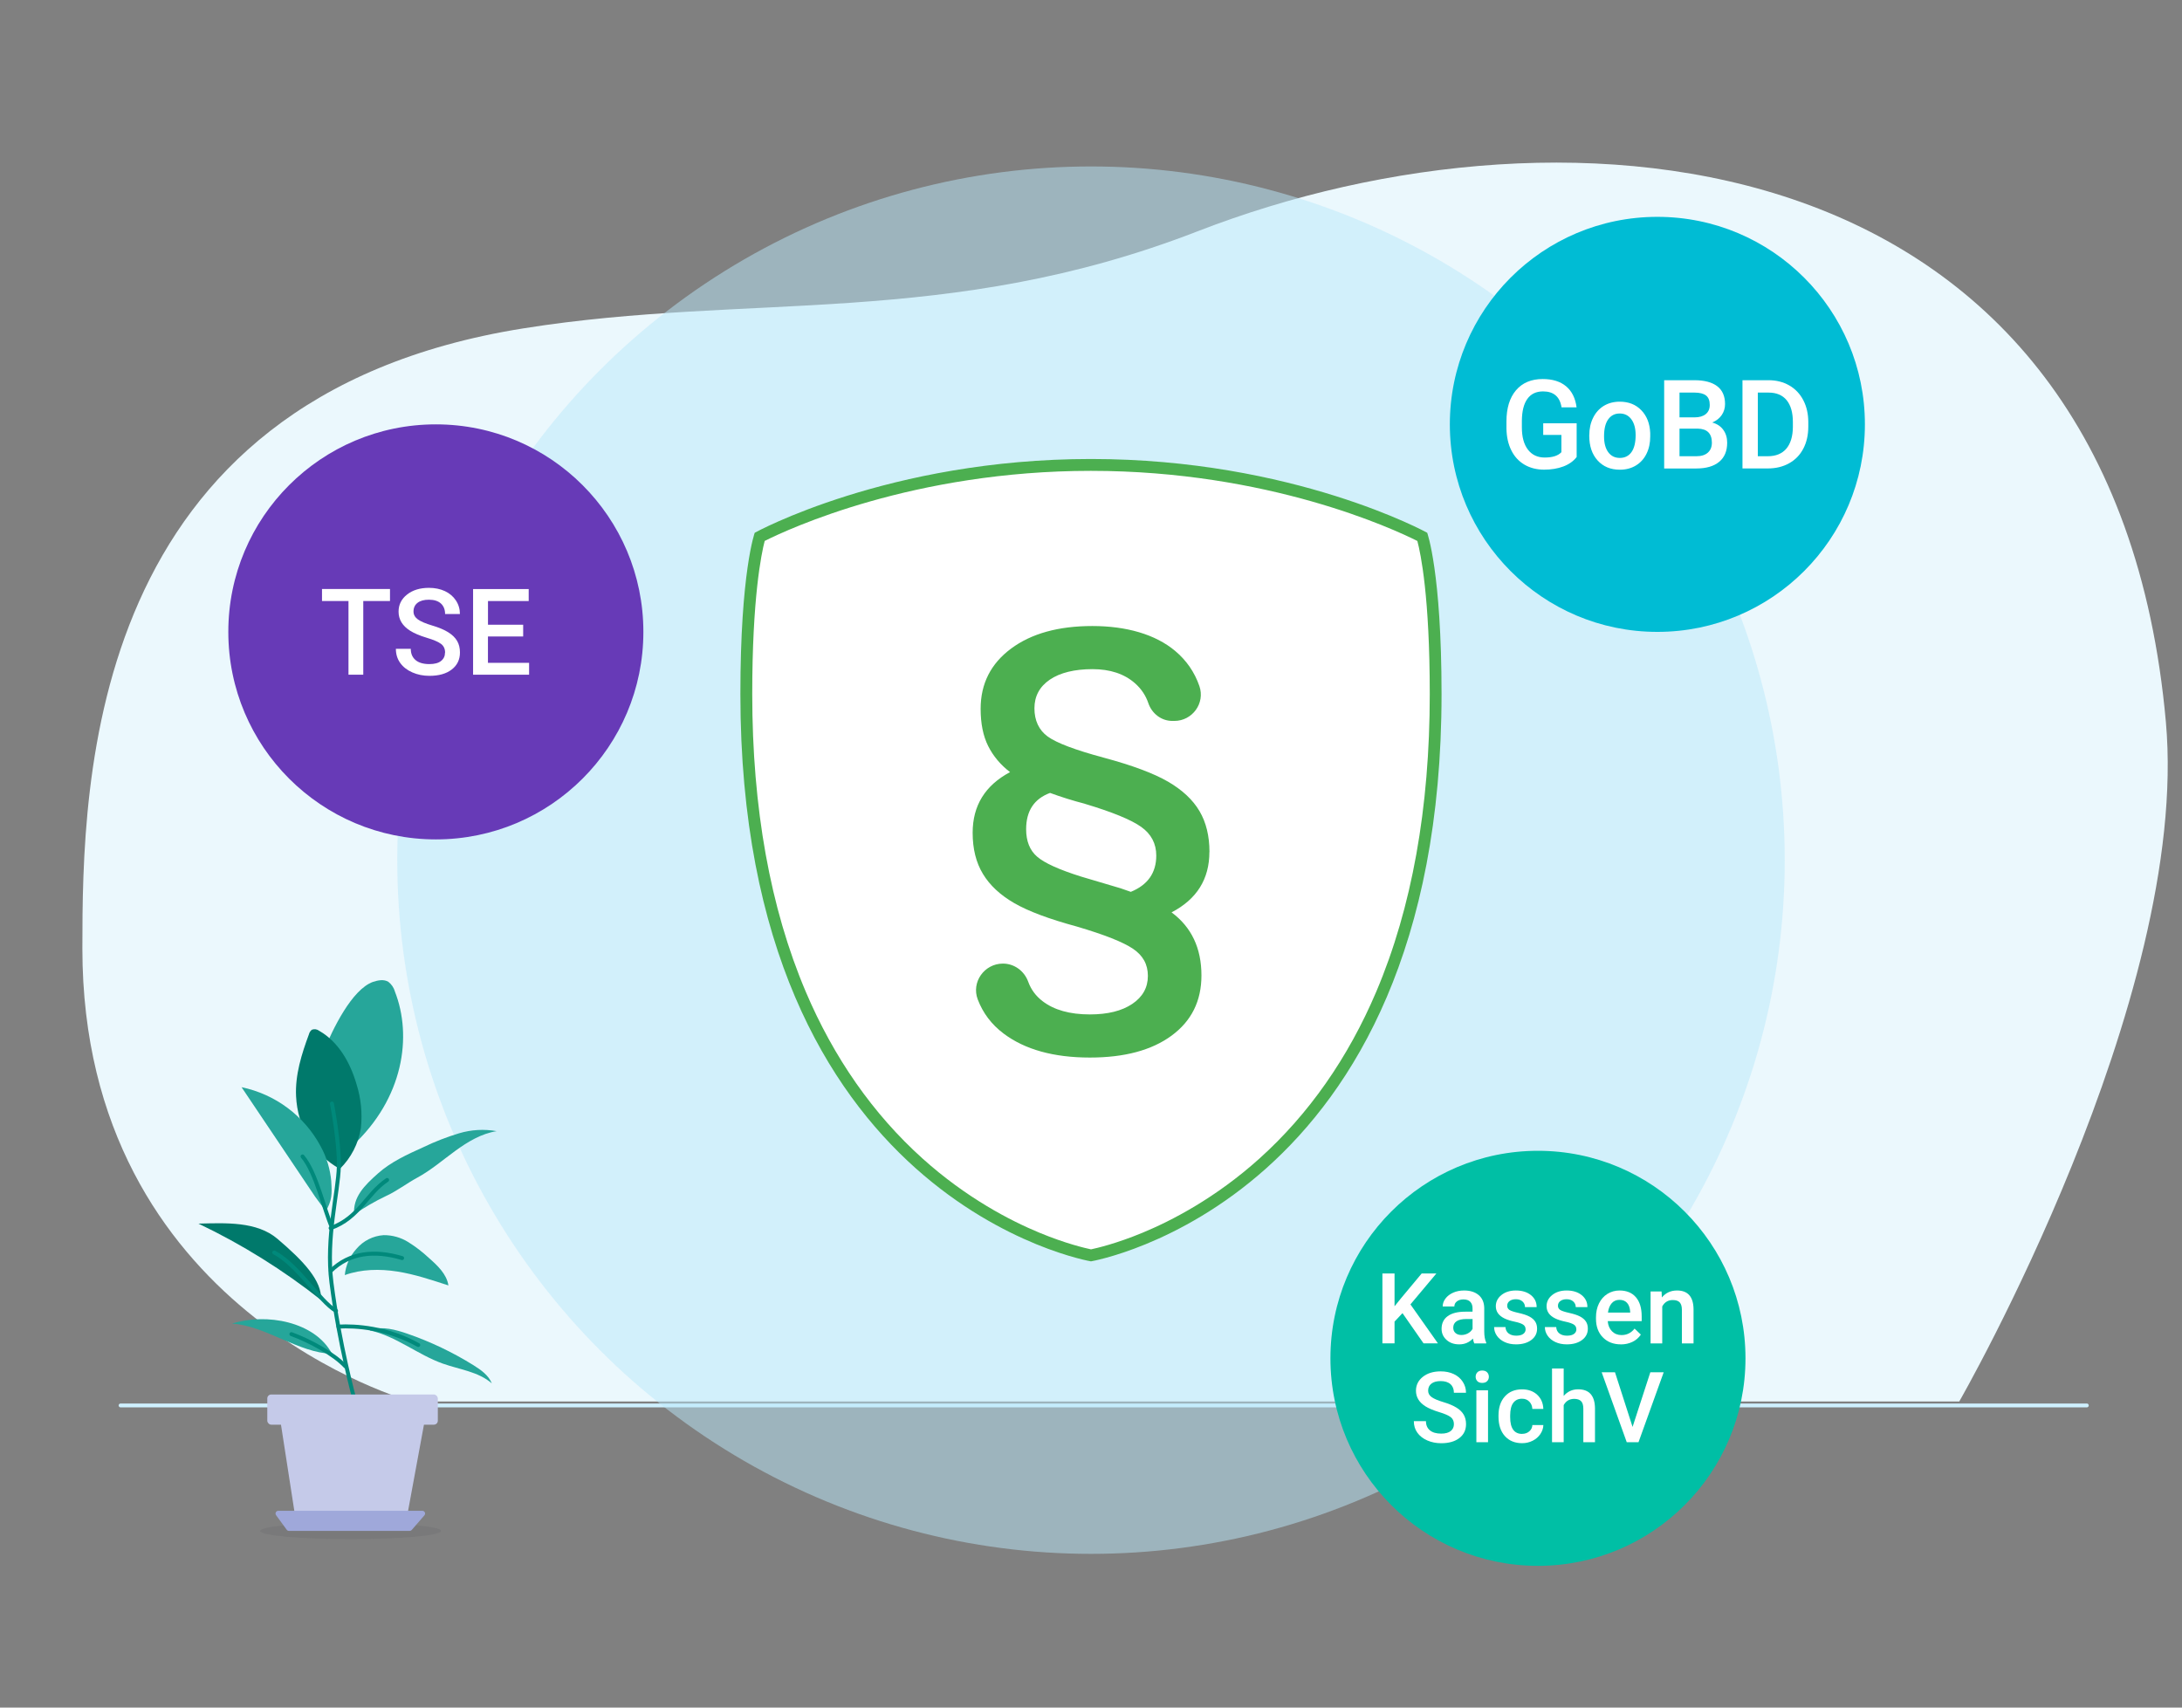
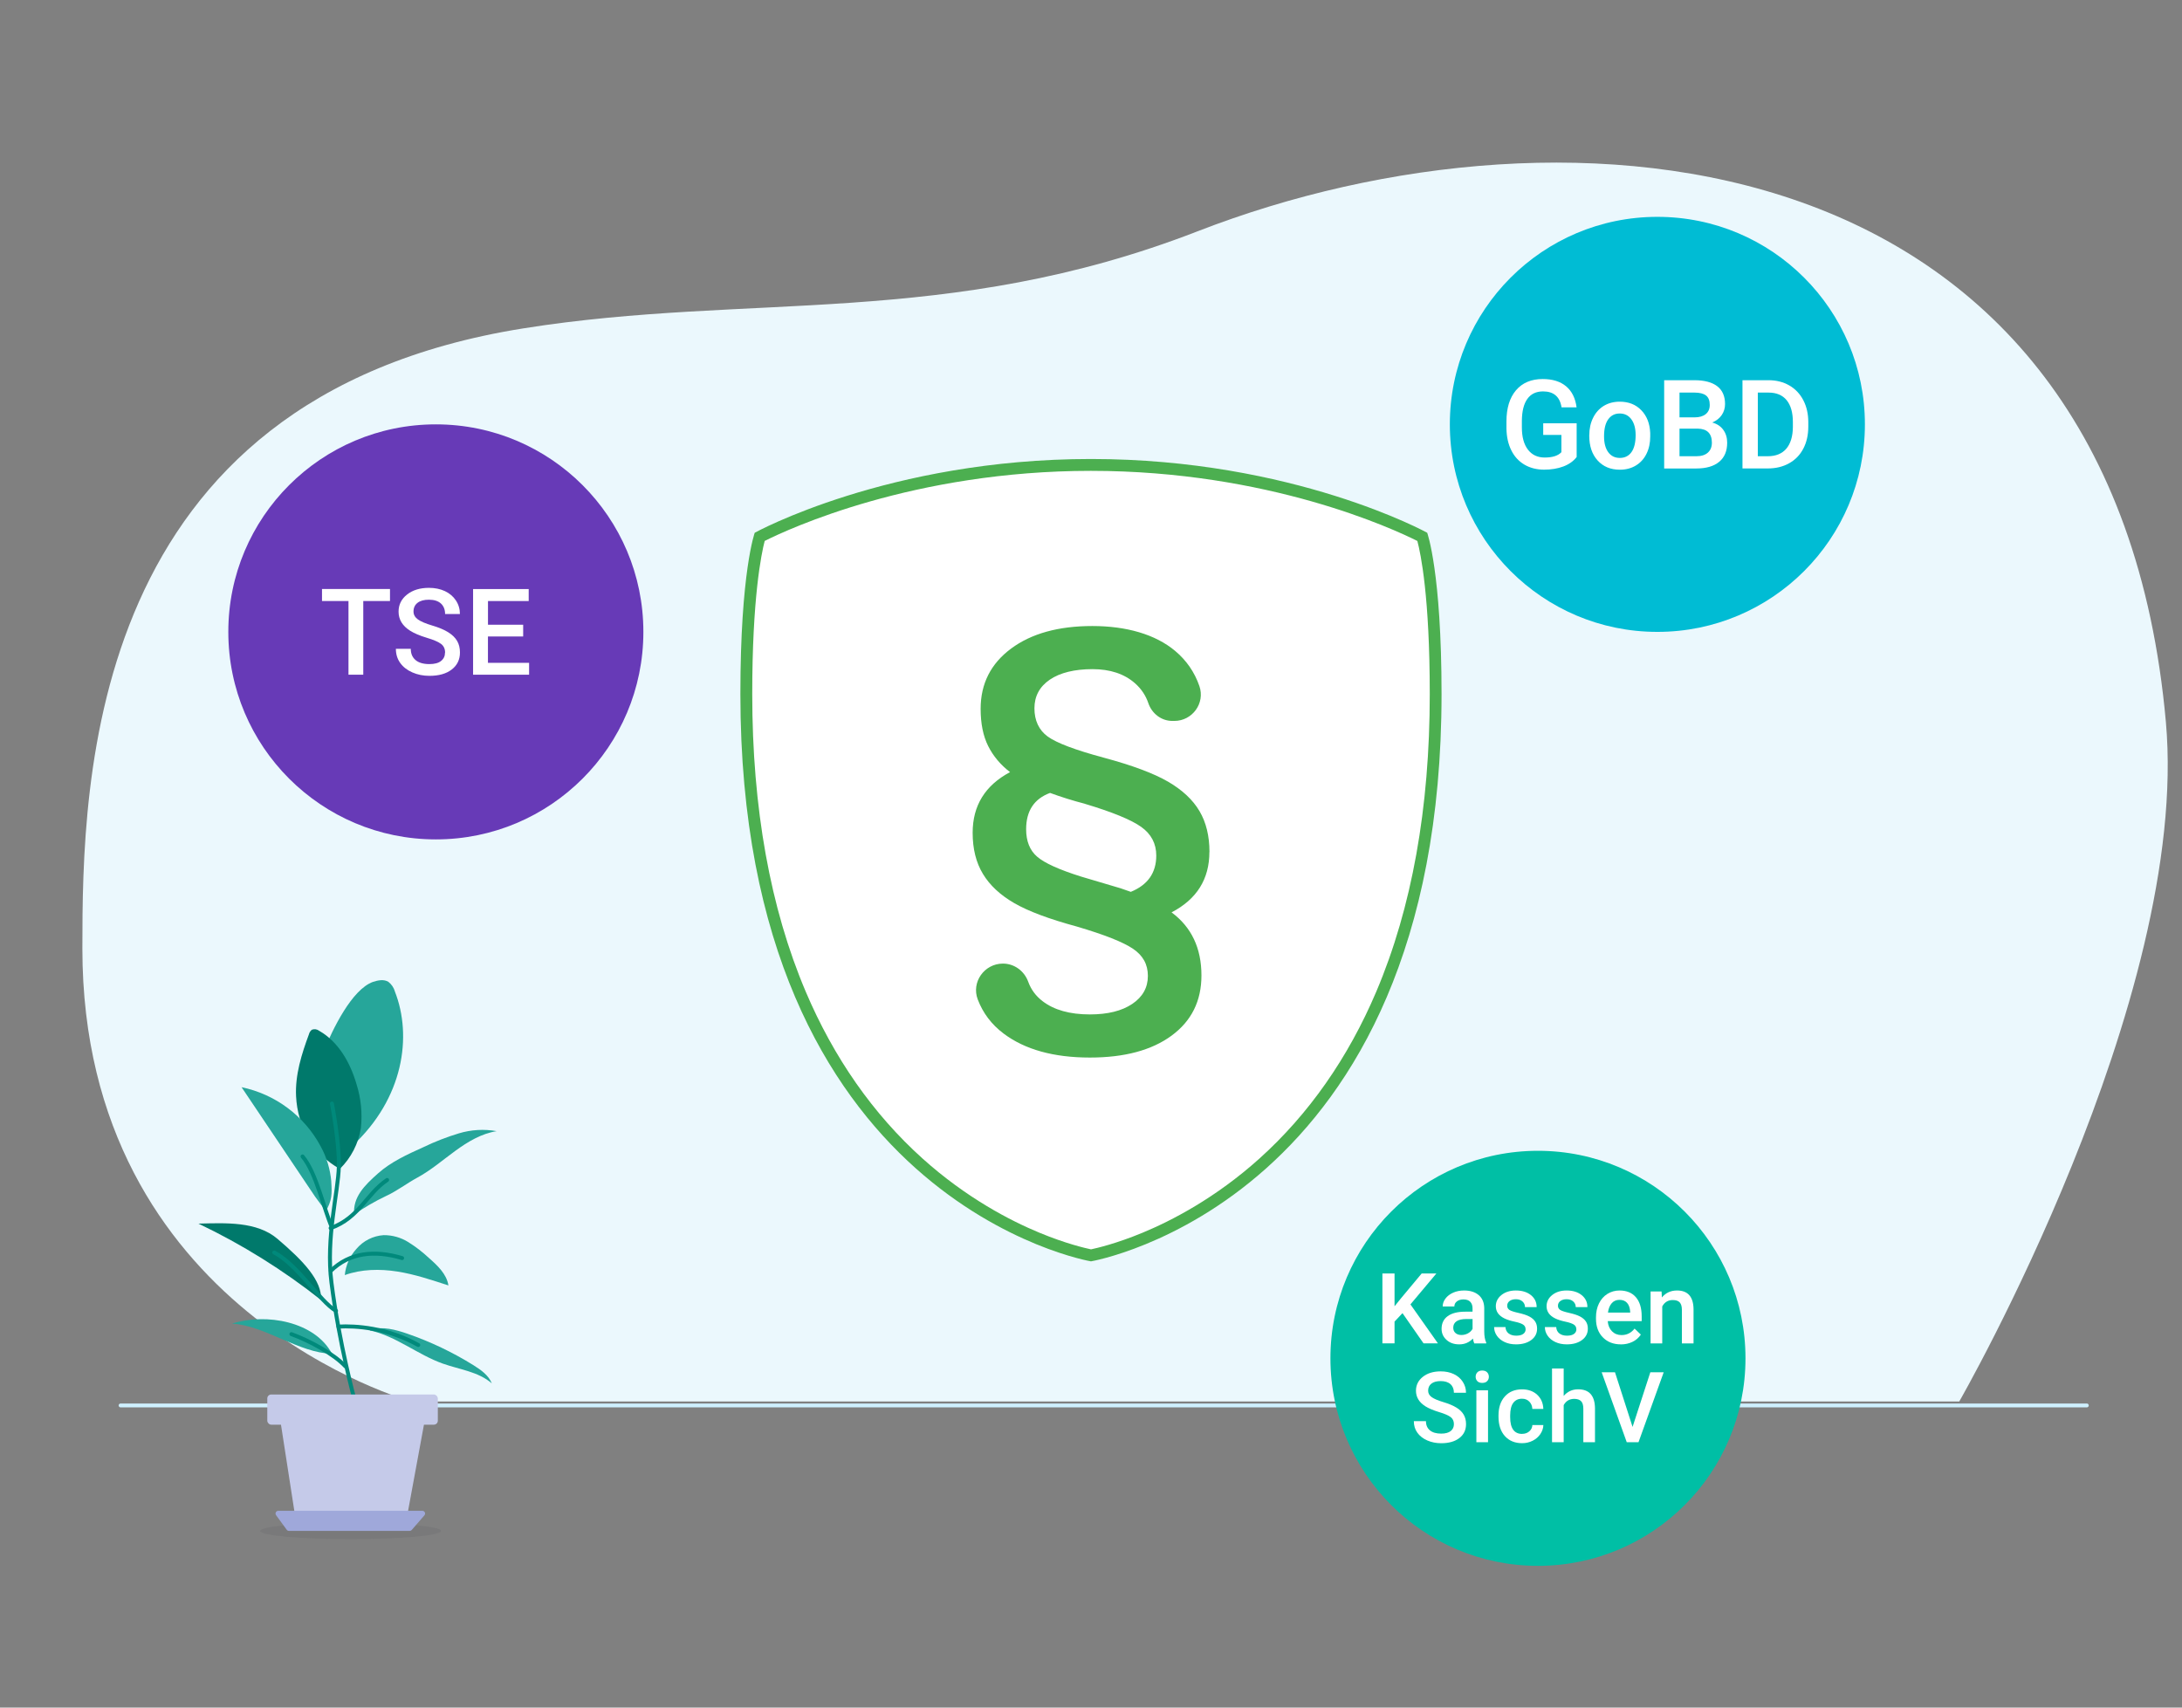
<svg xmlns="http://www.w3.org/2000/svg" id="Ebene_1" data-name="Ebene 1" viewBox="0 0 552 432">
  <rect x="0" y="0" width="552" height="432" fill="#808080" stroke="none" />
  <defs>
    <style> .cls-1 { stroke: #00897b; stroke-linejoin: round; } .cls-1, .cls-2 { fill: none; stroke-linecap: round; } .cls-3 { fill: #00bfa5; } .cls-4 { fill: #00bcd4; } .cls-5 { fill: #00796b; } .cls-6 { fill: #ebf8fd; } .cls-7 { fill: #fff; } .cls-8 { fill: #673ab7; } .cls-9 { fill: #9fa8da; } .cls-10 { fill: #c5cae9; } .cls-11 { fill: #26a69a; } .cls-12 { fill: #4caf50; } .cls-2 { stroke: #cef0fe; stroke-miterlimit: 10; stroke-width: .97px; } .cls-13 { fill: rgba(38, 47, 56, .08); } .cls-14 { fill: #bbe9fb; opacity: .5; } </style>
  </defs>
  <g>
    <path id="Path" class="cls-6" d="M303.03,58.49c-63.41,24.62-113.34,15.43-170.72,24.6C21.98,100.71,20.84,197.26,20.84,239.98c0,91.92,83.25,114.58,83.25,114.58H495.65s58.55-101.82,52.27-171.93c-13.32-148.72-151.15-160.55-244.89-124.14Z" />
    <line class="cls-2" x1="30.5" y1="355.56" x2="527.92" y2="355.56" />
  </g>
-   <circle class="cls-14" cx="276" cy="217.61" r="175.5" />
  <g>
    <circle class="cls-4" cx="419.28" cy="107.36" r="52.5" />
    <g>
      <path class="cls-7" d="M398.86,115.62c-.81,1.05-1.93,1.85-3.36,2.39s-3.06,.81-4.88,.81-3.53-.42-4.97-1.27-2.55-2.06-3.33-3.64c-.78-1.58-1.19-3.42-1.22-5.53v-1.75c0-3.37,.81-6.01,2.42-7.9s3.87-2.84,6.76-2.84c2.48,0,4.46,.62,5.92,1.85,1.46,1.23,2.34,3,2.64,5.31h-3.8c-.43-2.69-1.99-4.03-4.68-4.03-1.74,0-3.06,.63-3.96,1.88-.91,1.25-1.37,3.09-1.4,5.51v1.72c0,2.41,.51,4.28,1.53,5.62,1.02,1.33,2.43,2,4.24,2,1.98,0,3.39-.45,4.23-1.35v-4.37h-4.6v-2.94h8.46v8.56Z" />
      <path class="cls-7" d="M402.06,110.07c0-1.63,.32-3.09,.97-4.39,.64-1.3,1.55-2.3,2.71-3.01,1.17-.7,2.5-1.05,4.02-1.05,2.24,0,4.06,.72,5.45,2.16,1.4,1.44,2.15,3.35,2.26,5.74v.87c.01,1.64-.3,3.1-.93,4.39-.63,1.29-1.53,2.28-2.7,2.99-1.17,.71-2.52,1.06-4.06,1.06-2.34,0-4.21-.78-5.62-2.34-1.41-1.56-2.11-3.64-2.11-6.23v-.18Zm3.73,.32c0,1.71,.35,3.04,1.06,4.01,.71,.97,1.69,1.45,2.94,1.45s2.24-.49,2.94-1.47c.7-.98,1.05-2.42,1.05-4.31,0-1.68-.36-3.01-1.08-3.99s-1.7-1.47-2.94-1.47-2.18,.48-2.9,1.45c-.71,.97-1.07,2.41-1.07,4.33Z" />
      <path class="cls-7" d="M421,118.52v-22.33h7.65c2.52,0,4.45,.51,5.77,1.52,1.32,1.01,1.98,2.52,1.98,4.52,0,1.02-.28,1.94-.83,2.76-.55,.82-1.36,1.45-2.42,1.9,1.21,.33,2.14,.94,2.8,1.85,.66,.9,.99,1.99,.99,3.26,0,2.1-.67,3.71-2.02,4.83-1.34,1.12-3.27,1.69-5.77,1.69h-8.14Zm3.88-12.93h3.8c1.21,0,2.15-.27,2.83-.82s1.02-1.32,1.02-2.32c0-1.1-.31-1.9-.94-2.39-.63-.49-1.61-.74-2.94-.74h-3.77v6.27Zm0,2.85v6.98h4.31c1.22,0,2.17-.3,2.85-.9,.68-.6,1.03-1.44,1.03-2.52,0-2.32-1.19-3.51-3.56-3.56h-4.63Z" />
      <path class="cls-7" d="M440.81,118.52v-22.33h6.59c1.97,0,3.72,.44,5.25,1.32,1.53,.88,2.71,2.13,3.55,3.74,.84,1.62,1.26,3.47,1.26,5.55v1.12c0,2.12-.42,3.98-1.26,5.58-.84,1.61-2.04,2.84-3.6,3.71-1.56,.87-3.34,1.3-5.36,1.3h-6.42Zm3.88-19.2v16.1h2.53c2.03,0,3.6-.64,4.68-1.91s1.64-3.1,1.66-5.48v-1.24c0-2.42-.53-4.27-1.58-5.55-1.05-1.28-2.58-1.92-4.58-1.92h-2.71Z" />
    </g>
  </g>
  <g>
    <circle class="cls-8" cx="110.26" cy="159.86" r="52.5" />
    <g>
      <path class="cls-7" d="M98.66,152.05h-6.76v18.64h-3.74v-18.64h-6.7v-3.04h17.2v3.04Z" />
      <path class="cls-7" d="M112.6,165.11c0-.95-.34-1.69-1.01-2.2s-1.88-1.04-3.63-1.56c-1.75-.53-3.14-1.11-4.17-1.76-1.98-1.24-2.96-2.86-2.96-4.85,0-1.75,.71-3.19,2.14-4.32,1.42-1.13,3.27-1.7,5.55-1.7,1.51,0,2.85,.28,4.04,.83,1.18,.56,2.11,1.35,2.78,2.37,.68,1.03,1.01,2.17,1.01,3.42h-3.75c0-1.13-.36-2.02-1.06-2.66-.71-.64-1.72-.96-3.04-.96-1.23,0-2.19,.26-2.87,.79-.68,.53-1.02,1.26-1.02,2.2,0,.79,.37,1.46,1.1,1.99,.73,.53,1.95,1.05,3.63,1.55,1.69,.5,3.04,1.07,4.06,1.71,1.02,.64,1.77,1.37,2.25,2.2s.71,1.8,.71,2.91c0,1.81-.69,3.24-2.08,4.31s-3.26,1.6-5.64,1.6c-1.57,0-3.01-.29-4.33-.87-1.32-.58-2.34-1.38-3.07-2.4-.73-1.02-1.09-2.21-1.09-3.57h3.77c0,1.23,.41,2.18,1.22,2.86,.81,.68,1.98,1.01,3.5,1.01,1.31,0,2.3-.27,2.95-.8,.66-.53,.99-1.23,.99-2.11Z" />
      <path class="cls-7" d="M132.34,161.02h-8.9v6.67h10.41v3.01h-14.17v-21.68h14.07v3.04h-10.3v5.99h8.9v2.98Z" />
    </g>
  </g>
  <g>
    <circle class="cls-3" cx="389.07" cy="343.64" r="52.5" />
    <g>
      <path class="cls-7" d="M354.79,332.22l-2,2.13v5.51h-3.07v-17.69h3.07v8.3l1.7-2.1,5.17-6.2h3.72l-6.57,7.83,6.95,9.85h-3.64l-5.32-7.64Z" />
      <path class="cls-7" d="M372.96,339.87c-.13-.25-.24-.66-.34-1.23-.94,.98-2.09,1.47-3.45,1.47s-2.4-.38-3.23-1.13-1.25-1.68-1.25-2.79c0-1.4,.52-2.48,1.56-3.23,1.04-.75,2.53-1.12,4.46-1.12h1.81v-.86c0-.68-.19-1.23-.57-1.63-.38-.41-.96-.61-1.74-.61-.67,0-1.22,.17-1.65,.5-.43,.34-.64,.76-.64,1.28h-2.95c0-.72,.24-1.39,.72-2.02,.48-.63,1.13-1.12,1.95-1.48s1.74-.54,2.75-.54c1.54,0,2.77,.39,3.68,1.16s1.38,1.86,1.41,3.26v5.93c0,1.18,.17,2.13,.5,2.83v.21h-3.01Zm-3.24-2.13c.58,0,1.13-.14,1.65-.42,.51-.28,.9-.66,1.16-1.14v-2.48h-1.59c-1.09,0-1.92,.19-2.47,.57-.55,.38-.83,.92-.83,1.62,0,.57,.19,1.02,.57,1.35,.38,.34,.88,.5,1.51,.5Z" />
      <path class="cls-7" d="M385.94,336.29c0-.53-.22-.93-.65-1.2-.43-.27-1.15-.52-2.16-.73-1-.21-1.84-.48-2.51-.8-1.47-.71-2.21-1.75-2.21-3.1,0-1.13,.48-2.08,1.43-2.84,.96-.76,2.17-1.14,3.64-1.14,1.57,0,2.84,.39,3.81,1.17s1.45,1.79,1.45,3.03h-2.95c0-.57-.21-1.04-.63-1.42-.42-.38-.98-.57-1.68-.57-.65,0-1.18,.15-1.58,.45-.41,.3-.61,.7-.61,1.2,0,.45,.19,.81,.57,1.06,.38,.25,1.15,.5,2.31,.76,1.16,.26,2.07,.56,2.73,.91,.66,.35,1.15,.78,1.47,1.27,.32,.49,.48,1.09,.48,1.8,0,1.18-.49,2.14-1.47,2.87-.98,.73-2.26,1.1-3.85,1.1-1.08,0-2.04-.19-2.88-.58-.84-.39-1.5-.92-1.97-1.6-.47-.68-.7-1.41-.7-2.2h2.87c.04,.7,.3,1.23,.79,1.61,.49,.38,1.13,.57,1.93,.57s1.37-.15,1.77-.44,.61-.68,.61-1.16Z" />
      <path class="cls-7" d="M398.78,336.29c0-.53-.22-.93-.65-1.2-.43-.27-1.15-.52-2.16-.73-1-.21-1.84-.48-2.51-.8-1.47-.71-2.21-1.75-2.21-3.1,0-1.13,.48-2.08,1.43-2.84,.96-.76,2.17-1.14,3.64-1.14,1.57,0,2.84,.39,3.81,1.17s1.45,1.79,1.45,3.03h-2.95c0-.57-.21-1.04-.63-1.42-.42-.38-.98-.57-1.68-.57-.65,0-1.18,.15-1.58,.45-.41,.3-.61,.7-.61,1.2,0,.45,.19,.81,.57,1.06,.38,.25,1.15,.5,2.31,.76,1.16,.26,2.07,.56,2.73,.91,.66,.35,1.15,.78,1.47,1.27,.32,.49,.48,1.09,.48,1.8,0,1.18-.49,2.14-1.47,2.87-.98,.73-2.26,1.1-3.85,1.1-1.08,0-2.04-.19-2.88-.58-.84-.39-1.5-.92-1.97-1.6-.47-.68-.7-1.41-.7-2.2h2.87c.04,.7,.3,1.23,.79,1.61,.49,.38,1.13,.57,1.93,.57s1.37-.15,1.77-.44,.61-.68,.61-1.16Z" />
      <path class="cls-7" d="M410.04,340.11c-1.87,0-3.39-.59-4.55-1.77-1.16-1.18-1.74-2.75-1.74-4.71v-.36c0-1.31,.25-2.48,.76-3.52,.51-1.03,1.22-1.84,2.13-2.41,.92-.57,1.94-.86,3.06-.86,1.79,0,3.17,.57,4.15,1.71,.98,1.14,1.46,2.76,1.46,4.85v1.19h-8.59c.09,1.09,.45,1.94,1.09,2.58,.64,.63,1.44,.95,2.4,.95,1.35,0,2.45-.55,3.3-1.64l1.59,1.52c-.53,.79-1.23,1.4-2.11,1.83-.88,.43-1.87,.65-2.96,.65Zm-.35-11.26c-.81,0-1.46,.28-1.96,.85-.5,.57-.82,1.36-.95,2.37h5.62v-.22c-.06-.99-.33-1.73-.79-2.24-.46-.51-1.1-.76-1.92-.76Z" />
      <path class="cls-7" d="M420.34,326.72l.08,1.52c.97-1.17,2.25-1.76,3.83-1.76,2.74,0,4.13,1.57,4.18,4.7v8.69h-2.95v-8.52c0-.83-.18-1.45-.54-1.85-.36-.4-.95-.6-1.77-.6-1.19,0-2.08,.54-2.66,1.62v9.35h-2.95v-13.14h2.78Z" />
      <path class="cls-7" d="M367.81,360.31c0-.78-.27-1.38-.82-1.8-.55-.42-1.53-.85-2.96-1.28-1.43-.43-2.56-.91-3.4-1.43-1.61-1.01-2.42-2.33-2.42-3.96,0-1.42,.58-2.6,1.74-3.52s2.67-1.38,4.53-1.38c1.23,0,2.33,.23,3.29,.68,.96,.45,1.72,1.1,2.27,1.94,.55,.84,.83,1.77,.83,2.79h-3.06c0-.92-.29-1.65-.87-2.17-.58-.52-1.41-.78-2.48-.78-1,0-1.78,.21-2.34,.64-.55,.43-.83,1.03-.83,1.8,0,.65,.3,1.19,.9,1.62,.6,.43,1.59,.85,2.96,1.26,1.38,.41,2.48,.88,3.32,1.4s1.45,1.12,1.83,1.8c.39,.68,.58,1.47,.58,2.37,0,1.47-.56,2.65-1.69,3.52-1.13,.87-2.66,1.31-4.6,1.31-1.28,0-2.46-.24-3.53-.71s-1.91-1.13-2.5-1.96c-.6-.83-.89-1.81-.89-2.92h3.07c0,1,.33,1.78,1,2.33,.66,.55,1.62,.83,2.85,.83,1.07,0,1.87-.22,2.41-.65,.54-.43,.81-1.01,.81-1.72Z" />
      <path class="cls-7" d="M373.31,348.31c0-.45,.14-.83,.43-1.13,.29-.3,.7-.45,1.23-.45s.95,.15,1.24,.45c.29,.3,.44,.68,.44,1.13s-.15,.82-.44,1.11c-.29,.3-.71,.44-1.24,.44s-.95-.15-1.23-.44c-.29-.3-.43-.67-.43-1.11Zm3.13,16.56h-2.95v-13.14h2.95v13.14Z" />
      <path class="cls-7" d="M385.05,362.75c.74,0,1.35-.21,1.83-.64,.49-.43,.75-.96,.78-1.59h2.78c-.03,.82-.29,1.58-.77,2.29-.48,.71-1.13,1.27-1.94,1.68-.82,.41-1.7,.62-2.65,.62-1.84,0-3.3-.6-4.37-1.79s-1.62-2.83-1.62-4.93v-.3c0-2,.53-3.6,1.6-4.8,1.07-1.2,2.53-1.8,4.37-1.8,1.56,0,2.84,.46,3.82,1.37,.98,.91,1.5,2.11,1.55,3.59h-2.78c-.03-.75-.29-1.37-.77-1.86-.48-.49-1.09-.73-1.84-.73-.96,0-1.69,.35-2.21,1.04s-.78,1.74-.79,3.15v.47c0,1.43,.26,2.49,.77,3.19,.51,.7,1.26,1.05,2.23,1.05Z" />
      <path class="cls-7" d="M395.58,353.16c.96-1.12,2.18-1.68,3.66-1.68,2.8,0,4.22,1.6,4.26,4.8v8.59h-2.95v-8.48c0-.91-.2-1.55-.59-1.93s-.97-.56-1.73-.56c-1.18,0-2.07,.53-2.65,1.58v9.39h-2.95v-18.66h2.95v6.95Z" />
      <path class="cls-7" d="M413,361.01l4.5-13.84h3.38l-6.37,17.69h-2.98l-6.34-17.69h3.37l4.45,13.84Z" />
    </g>
  </g>
  <g>
    <g>
      <path class="cls-7" d="M276,317.58c-2.5-.49-23.12-5.02-43.48-23.26-36.13-32.38-43.72-82.44-43.72-118.73,0-26.34,2.68-37.36,3.38-39.77,4.46-2.3,36.99-18.2,83.82-18.2s79.35,15.89,83.82,18.2c.69,2.41,3.38,13.43,3.38,39.77,0,36.29-7.58,86.35-43.72,118.73-20.35,18.24-40.98,22.77-43.48,23.26Z" />
      <path class="cls-12" d="M276,119.12c44.86,0,76.49,14.69,82.56,17.74,.85,3.19,3.14,14.13,3.14,38.73,0,28.81-4.55,54.13-13.52,75.26-7.14,16.81-17.09,31.02-29.57,42.25-11.11,9.99-22.23,15.73-29.6,18.78-6.62,2.74-11.49,3.87-13.01,4.19-1.52-.32-6.39-1.45-13.01-4.19-7.37-3.05-18.49-8.79-29.6-18.78-12.48-11.22-22.43-25.44-29.57-42.25-8.97-21.12-13.52-46.44-13.52-75.26,0-24.39,2.31-35.51,3.15-38.74,6.1-3.06,37.71-17.73,82.55-17.73m0-3c-51.25,0-85.07,18.66-85.07,18.66,0,0-3.63,9.91-3.63,40.81,0,128.56,88.69,143.52,88.69,143.52,0,0,88.69-14.96,88.69-143.52,0-30.9-3.63-40.81-3.63-40.81,0,0-33.82-18.66-85.07-18.66h0Z" />
    </g>
    <path class="cls-12" d="M305.95,215.54c0,6.87-3.19,11.96-9.57,15.28,5.04,3.73,7.56,9.05,7.56,15.96,0,6.46-2.52,11.53-7.56,15.23s-11.92,5.54-20.66,5.54c-9.18,0-16.46-2.03-21.83-6.07-3.04-2.29-5.22-5.16-6.54-8.63-1.67-4.37,1.66-9.05,6.34-9.07h0c2.91-.01,5.44,1.86,6.43,4.6,.71,1.95,1.91,3.59,3.62,4.9,2.91,2.24,6.9,3.36,11.98,3.36,4.52,0,8.09-.89,10.72-2.66,2.63-1.77,3.95-4.13,3.95-7.08s-1.25-5.16-3.75-6.86c-2.5-1.7-7.24-3.57-14.22-5.63-7.02-1.9-12.3-3.88-15.84-5.93-3.55-2.05-6.19-4.52-7.92-7.39-1.74-2.87-2.6-6.34-2.6-10.41,0-6.87,3.15-11.98,9.46-15.34-2.43-1.87-4.27-4.07-5.54-6.61-1.27-2.54-1.9-5.67-1.9-9.41,0-6.34,2.57-11.42,7.7-15.23,5.13-3.81,11.99-5.71,20.57-5.71s15.94,2.1,20.94,6.3c2.86,2.4,4.91,5.37,6.13,8.89,1.5,4.32-1.77,8.82-6.34,8.82h-.49c-2.81,0-5.2-1.87-6.1-4.54-.66-1.93-1.78-3.59-3.35-4.98-2.71-2.39-6.3-3.58-10.78-3.58s-8.18,.89-10.78,2.66c-2.59,1.77-3.89,4.19-3.89,7.25s1.12,5.51,3.36,7.14c2.24,1.62,6.97,3.41,14.19,5.35,7.22,1.94,12.64,3.97,16.26,6.07,3.62,2.11,6.27,4.59,7.95,7.45,1.68,2.85,2.52,6.3,2.52,10.33Zm-31.52-12.2c-3.02-.78-5.95-1.7-8.79-2.74-4.03,1.49-6.05,4.55-6.05,9.18,0,3.02,.92,5.34,2.77,6.94,1.85,1.61,5.55,3.29,11.11,5.04l10.02,2.97,2.58,.9c4.29-1.75,6.44-4.81,6.44-9.18,0-3.02-1.27-5.44-3.81-7.25-2.54-1.81-7.3-3.76-14.28-5.85Z" />
  </g>
  <g>
    <path class="cls-11" d="M99.89,250.79c-.28-.95-.85-1.78-1.63-2.39-1.14-.71-2.62-.41-3.89,0-5.4,1.94-10.21,12.03-12.4,17.33l7.14,24.19c13-12.02,15.24-27.79,10.77-39.13Z" />
    <path class="cls-5" d="M85.97,295.72c-6.73-3.72-10.71-10.71-11.07-18.39-.26-5.37,1.39-10.64,3.26-15.68,.11-.46,.38-.87,.76-1.15,.62-.23,1.31-.12,1.84,.29,4.89,2.79,7.86,8.09,9.43,13.49,1.13,3.58,1.51,7.36,1.11,11.1-.62,3.93-2.48,7.55-5.32,10.33" />
    <path class="cls-11" d="M93.56,336.58c6.62,1.43,12.07,6.13,18.47,8.4,4.23,1.5,9.01,2.04,12.39,5-.81-2.04-2.74-3.4-4.6-4.57-5.26-3.28-10.87-5.96-16.74-7.99-3.01-1.04-6.26-1.91-9.33-1.05" />
    <path class="cls-11" d="M83.98,342.48c-8.29-.14-17.03-7.19-25.29-7.61,8.64-2.79,21.02-.51,25.29,7.61" />
    <path class="cls-11" d="M87.23,322.58c4.21-1.51,8.84-1.59,13.26-.9,4.42,.69,8.7,2.14,12.95,3.52-.43-2.86-2.76-5.04-4.95-6.96-1.6-1.5-3.34-2.84-5.2-4-1.87-1.17-4.03-1.78-6.23-1.76-2.67,.17-5.16,1.43-6.89,3.47-1.67,1.83-2.71,4.15-2.94,6.62" />
    <path class="cls-5" d="M70.2,313.42c-5.22-4.46-13.13-4.02-20-3.86,11.03,5.26,21.43,11.74,31.01,19.32,.29-4.85-4.37-9.81-11.01-15.46Z" />
    <path class="cls-11" d="M89.57,307.27c2.55-1.77,5.24-3.33,8.04-4.67,2.74-1.24,5.31-3.24,7.96-4.67,3.44-1.86,6.43-4.46,9.59-6.76,3.16-2.31,6.63-4.4,10.49-5-3.18-.57-6.45-.38-9.55,.55-3.08,.93-6.09,2.1-8.99,3.5-4.07,1.84-8.21,3.71-11.54,6.69-3.33,2.98-6.34,5.91-5.99,10.37" />
    <polygon class="cls-10" points="70.85 358.92 74.52 382.64 103.16 382.64 107.53 358.92 70.85 358.92" />
    <path class="cls-11" d="M83.81,298.94c-.26-3.14-1.18-6.19-2.7-8.95-4.13-7.69-11.45-13.16-20-14.94l18.57,27.64,2.74,3.72c1.56-2.68,1.59-4.33,1.38-7.47Z" />
    <ellipse class="cls-13" cx="88.71" cy="387.31" rx="22.89" ry="2.07" />
    <path class="cls-9" d="M69.84,383.32l2.7,3.7c.13,.18,.34,.28,.56,.28h30.54c.2,0,.39-.09,.52-.24l3.21-3.7c.39-.45,.07-1.14-.52-1.14h-36.45c-.57,0-.89,.64-.56,1.1Z" />
    <path class="cls-1" d="M97.93,298.52c-5.24,3.53-7.04,9.59-14.29,12.18" />
    <path class="cls-1" d="M101.72,318.28c-6.99-2.08-13.26-1.4-18.03,3.22" />
    <path class="cls-1" d="M105.8,340.27c-7.85-4.39-15.84-4.9-20.18-4.66" />
    <path class="cls-1" d="M76.54,292.57c3.49,4.14,5.42,13.46,7.46,18.01" />
    <path class="cls-1" d="M69.38,316.87c6.07,3.21,11.42,12.3,15.63,14.77" />
    <path class="cls-1" d="M73.72,337.52c4.67,1.7,10.79,5.06,13.67,8.16" />
    <path class="cls-1" d="M83.97,279.19s1.91,9.87,1.75,15.92c-.17,6.63-3.32,17.96-1.87,29.37,1.99,15.65,5.83,29.59,5.83,29.59" />
    <rect class="cls-10" x="67.62" y="352.79" width="43.14" height="7.64" rx="1" ry="1" />
  </g>
</svg>